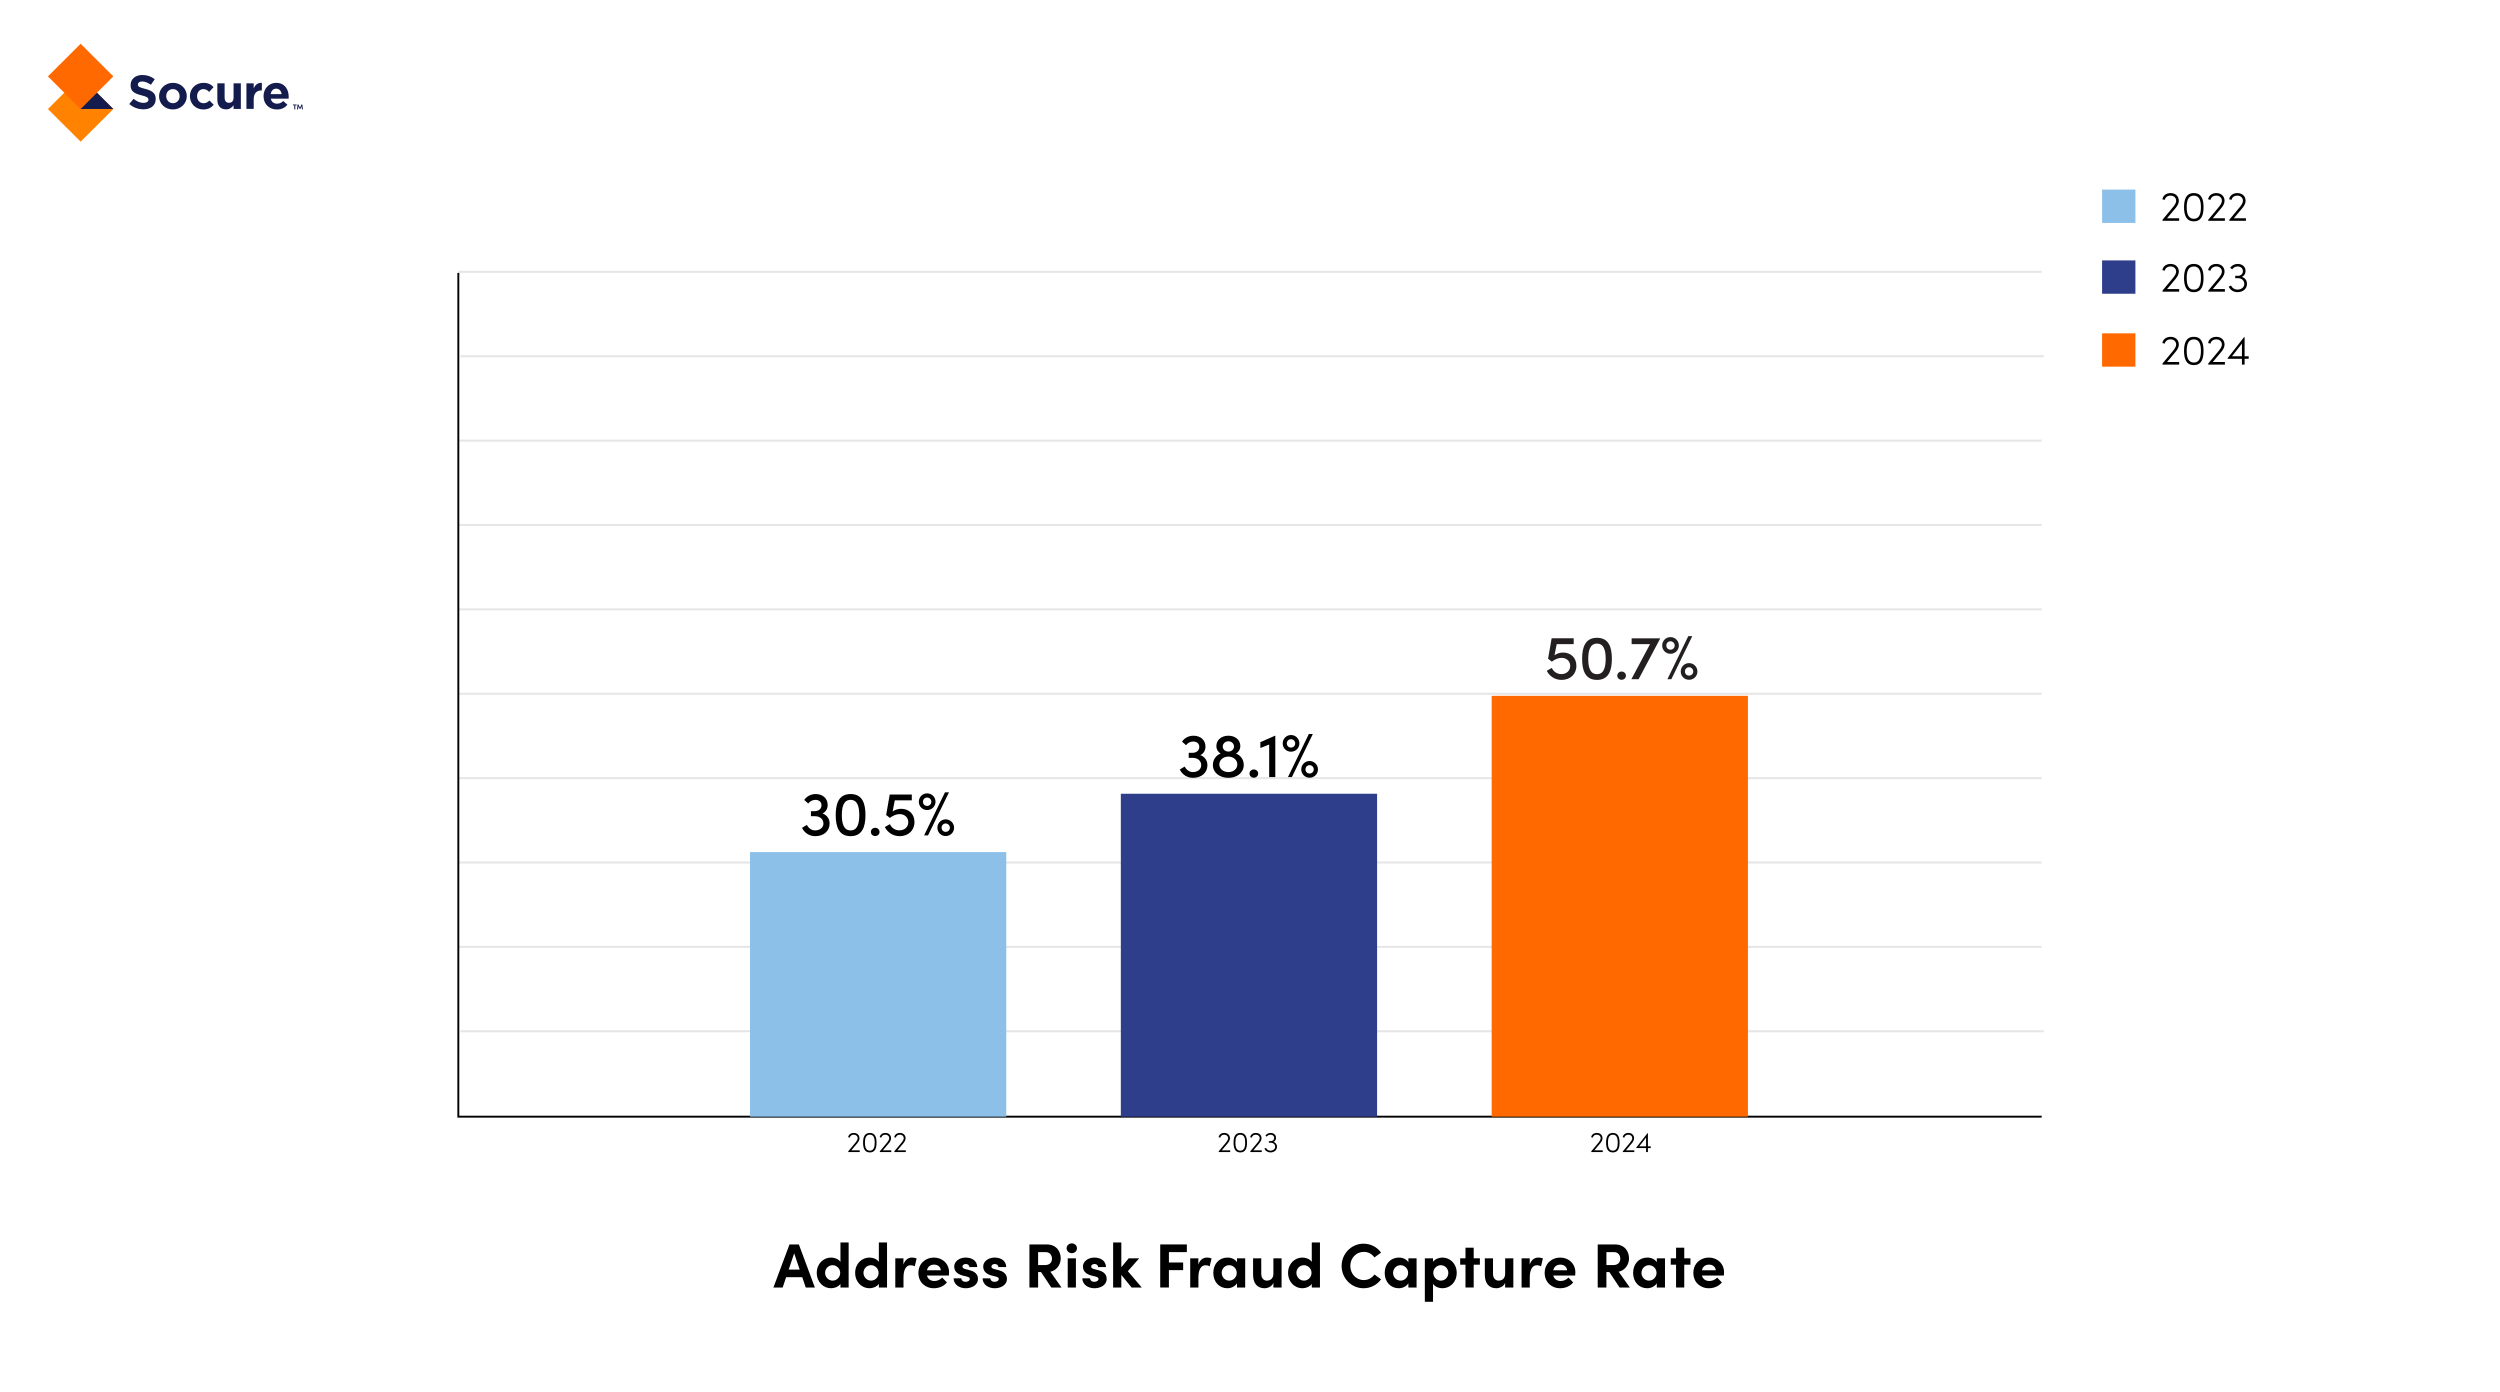
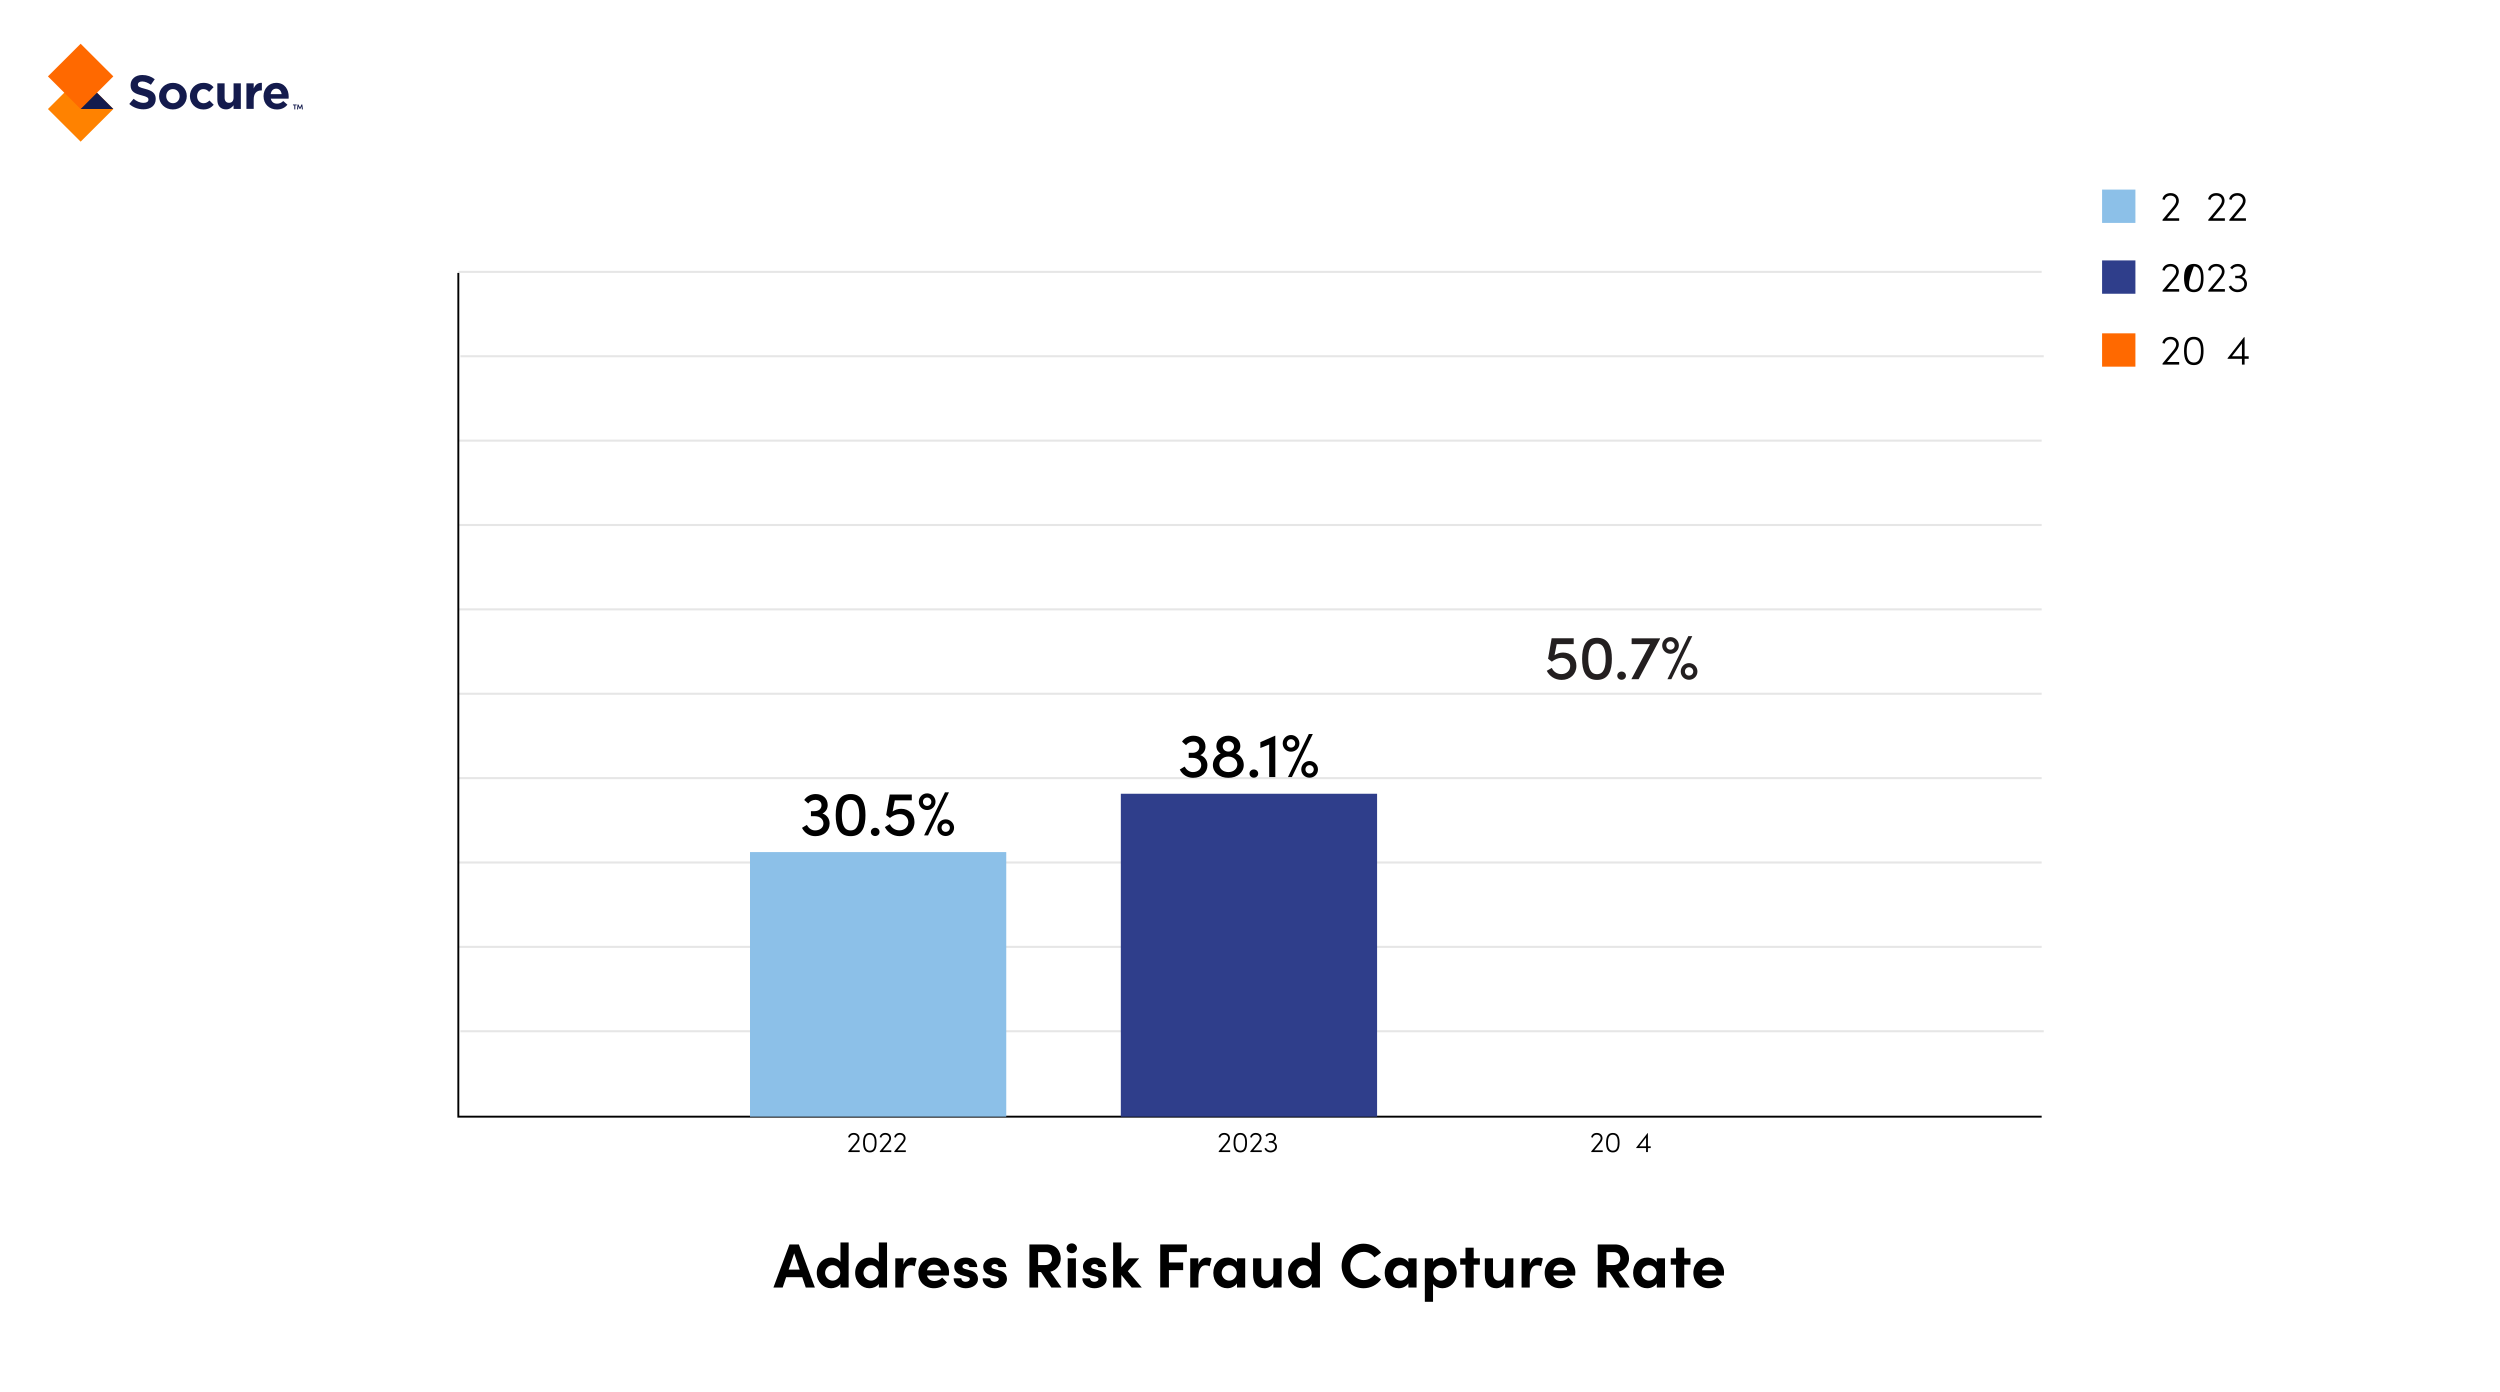
<svg xmlns="http://www.w3.org/2000/svg" width="1200" height="668" viewBox="0 0 1200 668" fill="none">
  <rect width="1200" height="668" fill="white" />
  <g clip-path="url(#clip0_129_908)">
    <path d="M62.038 49.928L64.127 47.428C65.574 48.618 67.089 49.371 68.921 49.371C70.368 49.371 71.241 48.798 71.241 47.856V47.813C71.241 46.923 70.693 46.461 68.005 45.776C64.769 44.954 62.68 44.055 62.68 40.879V40.836C62.68 37.925 65.017 35.999 68.305 35.999C70.65 35.999 72.645 36.735 74.272 38.036L72.431 40.69C71.01 39.706 69.606 39.107 68.253 39.107C66.901 39.107 66.19 39.723 66.19 40.502V40.545C66.19 41.598 66.875 41.94 69.657 42.651C72.919 43.498 74.751 44.671 74.751 47.462V47.505C74.751 50.69 72.32 52.479 68.853 52.479C66.421 52.479 63.964 51.631 62.038 49.911" fill="#141B4D" />
    <path d="M86.215 46.195V46.152C86.215 44.346 84.905 42.762 82.978 42.762C81.052 42.762 79.785 44.294 79.785 46.109V46.152C79.785 47.959 81.095 49.542 83.021 49.542C84.948 49.542 86.215 48.01 86.215 46.195ZM76.344 46.195V46.152C76.344 42.625 79.195 39.766 83.021 39.766C86.848 39.766 89.656 42.582 89.656 46.109V46.152C89.656 49.679 86.805 52.539 82.978 52.539C79.152 52.539 76.344 49.722 76.344 46.195Z" fill="#141B4D" />
    <path d="M91.145 46.195V46.152C91.145 42.651 93.834 39.766 97.6 39.766C99.921 39.766 101.367 40.545 102.515 41.829L100.383 44.123C99.604 43.301 98.825 42.771 97.583 42.771C95.837 42.771 94.596 44.303 94.596 46.118V46.161C94.596 48.036 95.811 49.551 97.72 49.551C98.893 49.551 99.698 49.046 100.546 48.241L102.592 50.304C101.402 51.606 100.023 52.547 97.566 52.547C93.868 52.547 91.163 49.705 91.163 46.204" fill="#141B4D" />
    <path d="M104.321 47.941V39.997H107.814V46.846C107.814 48.498 108.593 49.346 109.929 49.346C111.264 49.346 112.112 48.498 112.112 46.846V39.997H115.605V52.273H112.112V50.535C111.307 51.563 110.271 52.505 108.508 52.505C105.871 52.505 104.33 50.767 104.33 47.95" fill="#141B4D" />
    <path d="M118.284 39.988H121.777V42.462C122.488 40.767 123.635 39.672 125.698 39.757V43.396H125.518C123.198 43.396 121.777 44.791 121.777 47.728V52.265H118.284V39.988Z" fill="#141B4D" />
    <path d="M135.175 45.168C134.97 43.61 134.054 42.557 132.581 42.557C131.109 42.557 130.193 43.584 129.919 45.168H135.175ZM126.494 46.195V46.152C126.494 42.651 128.994 39.766 132.581 39.766C136.69 39.766 138.574 42.95 138.574 46.435C138.574 46.709 138.548 47.034 138.531 47.351H129.97C130.312 48.935 131.417 49.757 132.975 49.757C134.148 49.757 134.995 49.388 135.963 48.498L137.957 50.262C136.81 51.683 135.158 52.556 132.932 52.556C129.234 52.556 126.503 49.971 126.503 46.212" fill="#141B4D" />
    <path d="M23 52.333L38.701 68L54.402 52.333L38.701 36.667L23 52.333Z" fill="#FF8200" />
    <path d="M38.701 21L23 36.667L38.701 52.333L54.402 36.667L38.701 21Z" fill="#FF6900" />
    <path d="M38.701 52.325H54.402L46.543 44.5L38.701 52.325Z" fill="#141B4D" />
    <path d="M142.392 50.159V50.578H141.741V52.513H141.262V50.578H140.611V50.159H142.392Z" fill="#141B4D" />
    <path d="M145.406 52.513H144.918L144.746 51.049L144.173 52.248H143.796L143.214 51.049L143.043 52.513H142.555L142.846 50.159H143.248L143.976 51.708L144.695 50.159H145.106L145.397 52.513H145.406Z" fill="#141B4D" />
  </g>
  <g opacity="0.1">
    <line x1="220" y1="130.5" x2="979.999" y2="130.5" stroke="black" />
    <line x1="220" y1="373.5" x2="979.999" y2="373.5" stroke="black" />
    <line x1="220" y1="252" x2="979.999" y2="252" stroke="black" />
    <line x1="220" y1="414" x2="979.999" y2="414" stroke="black" />
    <line x1="220" y1="292.5" x2="979.999" y2="292.5" stroke="black" />
    <line x1="220" y1="211.5" x2="979.999" y2="211.5" stroke="black" />
    <line x1="221" y1="171" x2="980.999" y2="171" stroke="black" />
    <line x1="220" y1="454.5" x2="979.999" y2="454.5" stroke="black" />
    <line x1="220" y1="333" x2="979.999" y2="333" stroke="black" />
    <line x1="221" y1="495" x2="980.999" y2="495" stroke="black" />
  </g>
  <rect x="1009" y="91" width="16" height="16" fill="#8CC0E8" />
  <rect x="1009" y="125" width="16" height="16" fill="#2F3E8B" />
  <rect x="1009" y="160" width="16" height="16" fill="#FF6900" />
  <path d="M220 131V536H980" stroke="black" stroke-width="0.92" />
  <path d="M1044.36 99.78L1040.18 104.76H1046V106H1038.02V105.46L1043.22 99.2C1044 98.24 1044.56 97.2 1044.56 96.42C1044.56 94.9 1043.46 93.9 1041.88 93.9C1040.42 93.9 1039.32 94.68 1039.08 95.94L1037.94 95.66C1038.26 93.82 1039.8 92.68 1041.88 92.68C1044.22 92.68 1045.84 94.16 1045.84 96.42C1045.84 97.52 1045.2 98.78 1044.36 99.78Z" fill="black" />
-   <path d="M1053.04 106.24C1049.32 106.24 1048.34 103.16 1048.34 99.44C1048.34 95.7 1049.32 92.68 1053.04 92.68C1056.76 92.68 1057.7 95.7 1057.7 99.44C1057.7 103.16 1056.76 106.24 1053.04 106.24ZM1053.04 105.02C1055.76 105.02 1056.44 102.46 1056.44 99.44C1056.44 96.4 1055.76 93.9 1053.04 93.9C1050.3 93.9 1049.62 96.4 1049.62 99.44C1049.62 102.46 1050.3 105.02 1053.04 105.02Z" fill="black" />
  <path d="M1066.31 99.78L1062.13 104.76H1067.95V106H1059.97V105.46L1065.17 99.2C1065.95 98.24 1066.51 97.2 1066.51 96.42C1066.51 94.9 1065.41 93.9 1063.83 93.9C1062.37 93.9 1061.27 94.68 1061.03 95.94L1059.89 95.66C1060.21 93.82 1061.75 92.68 1063.83 92.68C1066.17 92.68 1067.79 94.16 1067.79 96.42C1067.79 97.52 1067.15 98.78 1066.31 99.78Z" fill="black" />
  <path d="M1076.41 99.78L1072.23 104.76H1078.05V106H1070.07V105.46L1075.27 99.2C1076.05 98.24 1076.61 97.2 1076.61 96.42C1076.61 94.9 1075.51 93.9 1073.93 93.9C1072.47 93.9 1071.37 94.68 1071.13 95.94L1069.99 95.66C1070.31 93.82 1071.85 92.68 1073.93 92.68C1076.27 92.68 1077.89 94.16 1077.89 96.42C1077.89 97.52 1077.25 98.78 1076.41 99.78Z" fill="black" />
  <path d="M1044.36 133.78L1040.18 138.76H1046V140H1038.02V139.46L1043.22 133.2C1044 132.24 1044.56 131.2 1044.56 130.42C1044.56 128.9 1043.46 127.9 1041.88 127.9C1040.42 127.9 1039.32 128.68 1039.08 129.94L1037.94 129.66C1038.26 127.82 1039.8 126.68 1041.88 126.68C1044.22 126.68 1045.84 128.16 1045.84 130.42C1045.84 131.52 1045.2 132.78 1044.36 133.78Z" fill="black" />
-   <path d="M1053.04 140.24C1049.32 140.24 1048.34 137.16 1048.34 133.44C1048.34 129.7 1049.32 126.68 1053.04 126.68C1056.76 126.68 1057.7 129.7 1057.7 133.44C1057.7 137.16 1056.76 140.24 1053.04 140.24ZM1053.04 139.02C1055.76 139.02 1056.44 136.46 1056.44 133.44C1056.44 130.4 1055.76 127.9 1053.04 127.9C1050.3 127.9 1049.62 130.4 1049.62 133.44C1049.62 136.46 1050.3 139.02 1053.04 139.02Z" fill="black" />
+   <path d="M1053.04 140.24C1049.32 140.24 1048.34 137.16 1048.34 133.44C1048.34 129.7 1049.32 126.68 1053.04 126.68C1056.76 126.68 1057.7 129.7 1057.7 133.44C1057.7 137.16 1056.76 140.24 1053.04 140.24ZM1053.04 139.02C1055.76 139.02 1056.44 136.46 1056.44 133.44C1056.44 130.4 1055.76 127.9 1053.04 127.9C1049.62 136.46 1050.3 139.02 1053.04 139.02Z" fill="black" />
  <path d="M1066.31 133.78L1062.13 138.76H1067.95V140H1059.97V139.46L1065.17 133.2C1065.95 132.24 1066.51 131.2 1066.51 130.42C1066.51 128.9 1065.41 127.9 1063.83 127.9C1062.37 127.9 1061.27 128.68 1061.03 129.94L1059.89 129.66C1060.21 127.82 1061.75 126.68 1063.83 126.68C1066.17 126.68 1067.79 128.16 1067.79 130.42C1067.79 131.52 1067.15 132.78 1066.31 133.78Z" fill="black" />
  <path d="M1076.11 132.92C1077.53 133.32 1078.55 134.6 1078.55 136.26C1078.55 138.62 1076.63 140.24 1073.97 140.24C1072.13 140.24 1070.53 139.22 1069.79 137.62L1070.87 137.04C1071.45 138.26 1072.63 139.02 1073.91 139.02C1075.83 139.02 1077.27 137.9 1077.27 136.3C1077.27 134.64 1075.97 133.52 1074.27 133.52H1072.91V132.4H1074.19C1075.63 132.4 1076.59 131.48 1076.59 130.14C1076.59 128.8 1075.57 127.9 1074.03 127.9C1072.97 127.9 1071.95 128.46 1071.45 129.28L1070.51 128.56C1071.19 127.44 1072.59 126.68 1074.05 126.68C1076.35 126.68 1077.87 128.06 1077.87 130.12C1077.87 131.36 1077.19 132.42 1076.11 132.92Z" fill="black" />
  <path d="M1044.36 168.78L1040.18 173.76H1046V175H1038.02V174.46L1043.22 168.2C1044 167.24 1044.56 166.2 1044.56 165.42C1044.56 163.9 1043.46 162.9 1041.88 162.9C1040.42 162.9 1039.32 163.68 1039.08 164.94L1037.94 164.66C1038.26 162.82 1039.8 161.68 1041.88 161.68C1044.22 161.68 1045.84 163.16 1045.84 165.42C1045.84 166.52 1045.2 167.78 1044.36 168.78Z" fill="black" />
  <path d="M1053.04 175.24C1049.32 175.24 1048.34 172.16 1048.34 168.44C1048.34 164.7 1049.32 161.68 1053.04 161.68C1056.76 161.68 1057.7 164.7 1057.7 168.44C1057.7 172.16 1056.76 175.24 1053.04 175.24ZM1053.04 174.02C1055.76 174.02 1056.44 171.46 1056.44 168.44C1056.44 165.4 1055.76 162.9 1053.04 162.9C1050.3 162.9 1049.62 165.4 1049.62 168.44C1049.62 171.46 1050.3 174.02 1053.04 174.02Z" fill="black" />
-   <path d="M1066.31 168.78L1062.13 173.76H1067.95V175H1059.97V174.46L1065.17 168.2C1065.95 167.24 1066.51 166.2 1066.51 165.42C1066.51 163.9 1065.41 162.9 1063.83 162.9C1062.37 162.9 1061.27 163.68 1061.03 164.94L1059.89 164.66C1060.21 162.82 1061.75 161.68 1063.83 161.68C1066.17 161.68 1067.79 163.16 1067.79 165.42C1067.79 166.52 1067.15 167.78 1066.31 168.78Z" fill="black" />
  <path d="M1077.41 171H1079.37V172.22H1077.41V175H1076.13V172.22H1069.25V171.92L1077.13 161.84H1077.41V171ZM1076.13 164.9L1071.37 171H1076.13V164.9Z" fill="black" />
  <path d="M391.136 618H386.756L385.076 613.05H377.336L375.686 618H371.246L378.956 597.33H383.456L391.136 618ZM381.206 601.59L378.566 609.42H383.846L381.206 601.59Z" fill="black" />
  <path d="M403.418 605.7V596.37H407.348V618H403.418V616.26C402.428 617.7 400.478 618.36 398.918 618.36C395.318 618.36 392.048 615.48 392.048 610.98C392.048 606.48 395.318 603.63 398.918 603.63C400.538 603.63 402.428 604.26 403.418 605.7ZM399.668 614.7C401.588 614.7 403.298 613.11 403.298 610.98C403.298 608.82 401.498 607.29 399.668 607.29C397.688 607.29 396.038 608.91 396.038 610.98C396.038 613.02 397.688 614.7 399.668 614.7Z" fill="black" />
  <path d="M421.846 605.7V596.37H425.776V618H421.846V616.26C420.856 617.7 418.906 618.36 417.346 618.36C413.746 618.36 410.476 615.48 410.476 610.98C410.476 606.48 413.746 603.63 417.346 603.63C418.966 603.63 420.856 604.26 421.846 605.7ZM418.096 614.7C420.016 614.7 421.726 613.11 421.726 610.98C421.726 608.82 419.926 607.29 418.096 607.29C416.116 607.29 414.466 608.91 414.466 610.98C414.466 613.02 416.116 614.7 418.096 614.7Z" fill="black" />
  <path d="M437.754 603.63C438.504 603.63 439.344 603.75 439.974 604.08L439.074 607.83C438.234 607.38 437.544 607.32 437.064 607.32C435.054 607.32 433.674 609.21 433.674 613.2V618H429.744V603.99H433.644V606.99C434.424 604.65 436.014 603.63 437.754 603.63Z" fill="black" />
  <path d="M455.558 610.77C455.558 611.16 455.527 611.64 455.467 612.27H444.938C445.357 613.92 446.677 614.88 448.537 614.88C449.977 614.88 451.358 614.22 452.228 613.23L454.507 615.54C453.187 617.31 450.758 618.36 448.298 618.36C443.978 618.36 440.827 615.33 440.827 611.01C440.827 606.48 444.278 603.63 448.268 603.63C452.288 603.63 455.558 606.48 455.558 610.77ZM444.938 609.72H451.598C451.478 608.07 450.127 607.02 448.357 607.02C446.737 607.02 445.357 607.83 444.938 609.72Z" fill="black" />
  <path d="M463.551 618.36C460.611 618.36 457.761 616.68 457.731 613.59H461.421C461.421 614.4 462.111 615.27 463.491 615.27C464.631 615.27 465.501 614.7 465.501 613.89C465.501 613.29 465.021 612.99 463.971 612.72L462.111 612.27C458.511 611.31 458.031 609.3 458.031 607.83C458.031 605.67 460.281 603.63 463.521 603.63C466.071 603.63 469.071 604.86 469.041 608.19H465.291C465.291 607.23 464.511 606.72 463.581 606.72C462.681 606.72 461.961 607.23 461.961 607.95C461.961 608.61 462.561 608.94 463.341 609.15L465.651 609.75C469.011 610.65 469.431 612.75 469.431 613.89C469.431 616.83 466.431 618.36 463.551 618.36Z" fill="black" />
  <path d="M477.467 618.36C474.527 618.36 471.677 616.68 471.647 613.59H475.337C475.337 614.4 476.027 615.27 477.407 615.27C478.547 615.27 479.417 614.7 479.417 613.89C479.417 613.29 478.937 612.99 477.887 612.72L476.027 612.27C472.427 611.31 471.947 609.3 471.947 607.83C471.947 605.67 474.197 603.63 477.437 603.63C479.987 603.63 482.987 604.86 482.957 608.19H479.207C479.207 607.23 478.427 606.72 477.497 606.72C476.597 606.72 475.877 607.23 475.877 607.95C475.877 608.61 476.477 608.94 477.257 609.15L479.567 609.75C482.927 610.65 483.347 612.75 483.347 613.89C483.347 616.83 480.347 618.36 477.467 618.36Z" fill="black" />
  <path d="M509.512 618H504.622L499.702 610.59H498.292V618H494.122V597.33H502.372C507.112 597.33 509.152 600.69 509.152 604.08C509.152 607.02 507.082 609.9 504.172 610.41L509.512 618ZM501.952 601.02H498.292V607.23H501.622C503.962 607.23 504.952 605.82 504.952 604.17C504.952 602.52 503.902 601.02 501.952 601.02Z" fill="black" />
  <path d="M514.457 601.53C513.107 601.53 511.967 600.48 511.967 599.16C511.967 597.84 513.107 596.82 514.457 596.82C515.837 596.82 516.947 597.84 516.947 599.16C516.947 600.48 515.837 601.53 514.457 601.53ZM516.437 618H512.507V603.99H516.437V618Z" fill="black" />
  <path d="M525.338 618.36C522.398 618.36 519.548 616.68 519.518 613.59H523.208C523.208 614.4 523.898 615.27 525.278 615.27C526.418 615.27 527.288 614.7 527.288 613.89C527.288 613.29 526.808 612.99 525.758 612.72L523.898 612.27C520.298 611.31 519.818 609.3 519.818 607.83C519.818 605.67 522.068 603.63 525.308 603.63C527.858 603.63 530.858 604.86 530.828 608.19H527.078C527.078 607.23 526.298 606.72 525.368 606.72C524.468 606.72 523.748 607.23 523.748 607.95C523.748 608.61 524.348 608.94 525.128 609.15L527.438 609.75C530.798 610.65 531.218 612.75 531.218 613.89C531.218 616.83 528.218 618.36 525.338 618.36Z" fill="black" />
  <path d="M541.354 610.17L548.044 618H543.154L538.234 611.94V618H534.304V596.37H538.234V608.28L541.774 603.99H546.814L541.354 610.17Z" fill="black" />
  <path d="M569.685 597.33V601.02H561.075V606H567.915V609.66H561.075V618H556.905V597.33H569.685Z" fill="black" />
  <path d="M579.316 603.63C580.066 603.63 580.906 603.75 581.536 604.08L580.636 607.83C579.796 607.38 579.106 607.32 578.626 607.32C576.616 607.32 575.236 609.21 575.236 613.2V618H571.306V603.99H575.206V606.99C575.986 604.65 577.576 603.63 579.316 603.63Z" fill="black" />
  <path d="M593.76 605.85V603.99H597.69V618H593.76V615.99C592.83 617.43 591.03 618.36 589.14 618.36C585.27 618.36 582.39 615.36 582.39 611.01C582.39 606.66 585.21 603.63 589.23 603.63C591.03 603.63 592.83 604.41 593.76 605.85ZM590.01 614.7C591.99 614.7 593.64 613.02 593.64 611.01C593.64 608.88 591.93 607.29 589.98 607.29C587.94 607.29 586.41 608.97 586.41 611.01C586.41 612.96 587.94 614.7 590.01 614.7Z" fill="black" />
  <path d="M611.228 611.4V603.99H615.158V618H611.228V615.72C610.628 617.55 608.408 618.36 607.028 618.36C603.368 618.36 601.448 615.9 601.478 611.7V603.99H605.408V611.49C605.408 613.68 606.728 614.7 608.078 614.7C609.488 614.7 611.228 613.92 611.228 611.4Z" fill="black" />
  <path d="M629.649 605.7V596.37H633.579V618H629.649V616.26C628.659 617.7 626.709 618.36 625.149 618.36C621.549 618.36 618.279 615.48 618.279 610.98C618.279 606.48 621.549 603.63 625.149 603.63C626.769 603.63 628.659 604.26 629.649 605.7ZM625.899 614.7C627.819 614.7 629.529 613.11 629.529 610.98C629.529 608.82 627.729 607.29 625.899 607.29C623.919 607.29 622.269 608.91 622.269 610.98C622.269 613.02 623.919 614.7 625.899 614.7Z" fill="black" />
  <path d="M654.475 618.36C648.625 618.36 643.975 613.53 643.975 607.65C643.975 601.83 648.625 596.97 654.475 596.97C657.985 596.97 661.045 598.65 662.905 601.26L659.725 603.57C658.555 601.92 656.815 600.9 654.625 600.9C650.875 600.9 648.145 603.96 648.145 607.65C648.145 611.34 650.845 614.43 654.595 614.43C656.815 614.43 658.555 613.41 659.725 611.76L662.905 614.07C661.045 616.68 657.985 618.36 654.475 618.36Z" fill="black" />
  <path d="M676.026 605.85V603.99H679.956V618H676.026V615.99C675.096 617.43 673.296 618.36 671.406 618.36C667.536 618.36 664.656 615.36 664.656 611.01C664.656 606.66 667.476 603.63 671.496 603.63C673.296 603.63 675.096 604.41 676.026 605.85ZM672.276 614.7C674.256 614.7 675.906 613.02 675.906 611.01C675.906 608.88 674.196 607.29 672.246 607.29C670.206 607.29 668.676 608.97 668.676 611.01C668.676 612.96 670.206 614.7 672.276 614.7Z" fill="black" />
  <path d="M692.353 603.63C695.953 603.63 699.223 606.51 699.223 610.98C699.223 615.51 695.953 618.36 692.353 618.36C690.763 618.36 688.843 617.7 687.853 616.26V624.87H683.923V603.99H687.853V605.7C688.843 604.29 690.763 603.63 692.353 603.63ZM691.603 614.7C693.583 614.7 695.203 613.08 695.203 611.01C695.203 608.94 693.583 607.29 691.603 607.29C689.683 607.29 687.973 608.88 687.973 611.01C687.973 613.14 689.773 614.7 691.603 614.7Z" fill="black" />
  <path d="M707.367 603.99H710.337V607.05H707.367V618H703.437V607.05H700.887V603.99H703.437V598.89H707.367V603.99Z" fill="black" />
  <path d="M722.468 611.4V603.99H726.398V618H722.468V615.72C721.868 617.55 719.648 618.36 718.268 618.36C714.608 618.36 712.688 615.9 712.718 611.7V603.99H716.648V611.49C716.648 613.68 717.968 614.7 719.318 614.7C720.728 614.7 722.468 613.92 722.468 611.4Z" fill="black" />
  <path d="M738.369 603.63C739.119 603.63 739.959 603.75 740.589 604.08L739.689 607.83C738.849 607.38 738.159 607.32 737.679 607.32C735.669 607.32 734.289 609.21 734.289 613.2V618H730.359V603.99H734.259V606.99C735.039 604.65 736.629 603.63 738.369 603.63Z" fill="black" />
  <path d="M756.173 610.77C756.173 611.16 756.143 611.64 756.083 612.27H745.553C745.973 613.92 747.293 614.88 749.153 614.88C750.593 614.88 751.973 614.22 752.843 613.23L755.123 615.54C753.803 617.31 751.373 618.36 748.913 618.36C744.593 618.36 741.443 615.33 741.443 611.01C741.443 606.48 744.893 603.63 748.883 603.63C752.903 603.63 756.173 606.48 756.173 610.77ZM745.553 609.72H752.213C752.093 608.07 750.743 607.02 748.973 607.02C747.353 607.02 745.973 607.83 745.553 609.72Z" fill="black" />
  <path d="M782.295 618H777.405L772.485 610.59H771.075V618H766.905V597.33H775.155C779.895 597.33 781.935 600.69 781.935 604.08C781.935 607.02 779.865 609.9 776.955 610.41L782.295 618ZM774.735 601.02H771.075V607.23H774.405C776.745 607.23 777.735 605.82 777.735 604.17C777.735 602.52 776.685 601.02 774.735 601.02Z" fill="black" />
  <path d="M795.264 605.85V603.99H799.194V618H795.264V615.99C794.334 617.43 792.534 618.36 790.644 618.36C786.774 618.36 783.894 615.36 783.894 611.01C783.894 606.66 786.714 603.63 790.734 603.63C792.534 603.63 794.334 604.41 795.264 605.85ZM791.514 614.7C793.494 614.7 795.144 613.02 795.144 611.01C795.144 608.88 793.434 607.29 791.484 607.29C789.444 607.29 787.914 608.97 787.914 611.01C787.914 612.96 789.444 614.7 791.514 614.7Z" fill="black" />
  <path d="M808.442 603.99H811.412V607.05H808.442V618H804.512V607.05H801.962V603.99H804.512V598.89H808.442V603.99Z" fill="black" />
  <path d="M827.54 610.77C827.54 611.16 827.51 611.64 827.45 612.27H816.92C817.34 613.92 818.66 614.88 820.52 614.88C821.96 614.88 823.34 614.22 824.21 613.23L826.49 615.54C825.17 617.31 822.74 618.36 820.28 618.36C815.96 618.36 812.81 615.33 812.81 611.01C812.81 606.48 816.26 603.63 820.25 603.63C824.27 603.63 827.54 606.48 827.54 610.77ZM816.92 609.72H823.58C823.46 608.07 822.11 607.02 820.34 607.02C818.72 607.02 817.34 607.83 816.92 609.72Z" fill="black" />
  <path d="M360 409H483V536H360V409Z" fill="#8CC0E8" />
  <path d="M538 381H661V536H538V381Z" fill="#2F3E8B" />
-   <path d="M716 334H839V536H716V334Z" fill="#FF6900" />
  <path d="M394.798 390.47C396.838 391.16 398.218 392.96 398.218 395.27C398.218 398.87 395.368 401.36 391.348 401.36C388.558 401.36 386.188 399.89 384.958 397.37L387.268 395.96C388.198 397.61 389.608 398.6 391.228 398.6C393.568 398.6 395.248 397.22 395.248 395.3C395.248 393.2 393.568 391.79 391.258 391.79H389.248V389.36H390.958C393.028 389.36 394.348 388.16 394.318 386.48C394.318 384.92 393.118 383.93 391.378 383.93C390.058 383.93 388.708 384.62 387.958 385.7L386.038 383.99C387.118 382.28 389.218 381.14 391.498 381.14C394.948 381.14 397.288 383.24 397.288 386.42C397.288 388.22 396.328 389.75 394.798 390.47Z" fill="black" />
  <path d="M408.282 401.36C402.642 401.36 401.142 396.77 401.142 391.25C401.142 385.64 402.642 381.14 408.282 381.14C413.922 381.14 415.422 385.64 415.422 391.25C415.422 396.77 413.922 401.36 408.282 401.36ZM408.282 398.6C411.612 398.6 412.452 395.21 412.452 391.25C412.452 387.26 411.612 383.93 408.282 383.93C404.952 383.93 404.082 387.26 404.082 391.25C404.082 395.21 404.952 398.6 408.282 398.6Z" fill="black" />
  <path d="M420.078 401.3C418.968 401.3 418.008 400.46 418.008 399.32C418.008 398.18 418.968 397.34 420.078 397.34C421.218 397.34 422.178 398.18 422.178 399.32C422.178 400.46 421.218 401.3 420.078 401.3Z" fill="black" />
  <path d="M432.559 388.22C436.309 388.22 438.949 390.77 438.949 394.58C438.949 398.66 435.919 401.36 431.869 401.36C428.569 401.36 425.959 399.5 424.729 396.98L427.159 395.6C427.879 397.28 429.559 398.57 431.719 398.57C434.179 398.57 435.979 396.95 435.979 394.64C435.979 392.3 434.149 390.77 431.839 390.77C430.219 390.77 428.599 391.49 427.159 392.6L425.359 391.19L427.069 381.38H437.659V384.17H429.499L428.449 389.54C429.529 388.73 430.999 388.22 432.559 388.22Z" fill="black" />
  <path d="M445.447 401H443.557L453.577 380.33H455.497L445.447 401ZM445.027 388.82C442.777 388.82 441.037 387.08 441.037 384.83C441.037 382.61 442.777 380.81 445.027 380.81C447.247 380.81 449.047 382.61 449.047 384.83C449.047 387.08 447.247 388.82 445.027 388.82ZM445.027 386.84C446.137 386.84 447.037 386 447.037 384.83C447.037 383.72 446.137 382.82 445.027 382.82C443.857 382.82 443.017 383.72 443.017 384.83C443.017 386 443.857 386.84 445.027 386.84ZM453.937 401.3C451.687 401.3 449.947 399.56 449.947 397.31C449.947 395.09 451.687 393.29 453.937 393.29C456.157 393.29 457.957 395.09 457.957 397.31C457.957 399.56 456.157 401.3 453.937 401.3ZM453.937 399.29C455.047 399.29 455.947 398.45 455.947 397.31C455.947 396.2 455.047 395.27 453.937 395.27C452.797 395.27 451.957 396.2 451.957 397.31C451.957 398.45 452.797 399.29 453.937 399.29Z" fill="black" />
  <path d="M576.138 362.47C578.178 363.16 579.558 364.96 579.558 367.27C579.558 370.87 576.708 373.36 572.688 373.36C569.898 373.36 567.528 371.89 566.298 369.37L568.608 367.96C569.538 369.61 570.948 370.6 572.568 370.6C574.908 370.6 576.588 369.22 576.588 367.3C576.588 365.2 574.908 363.79 572.598 363.79H570.588V361.36H572.298C574.368 361.36 575.688 360.16 575.658 358.48C575.658 356.92 574.458 355.93 572.718 355.93C571.398 355.93 570.048 356.62 569.298 357.7L567.378 355.99C568.458 354.28 570.558 353.14 572.838 353.14C576.288 353.14 578.628 355.24 578.628 358.42C578.628 360.22 577.668 361.75 576.138 362.47Z" fill="black" />
  <path d="M593.312 361.72C595.532 362.56 597.002 364.66 597.002 367.15C597.002 370.81 593.882 373.36 589.622 373.36C585.332 373.36 582.182 370.81 582.182 367.18C582.182 364.66 583.682 362.53 585.902 361.72C584.702 361 583.862 359.74 583.862 358.06C583.862 355.24 586.232 353.14 589.622 353.14C592.982 353.14 595.352 355.24 595.352 358.06C595.352 359.74 594.512 361 593.312 361.72ZM589.622 355.81C588.092 355.81 586.922 356.95 586.922 358.33C586.922 359.71 588.092 360.76 589.622 360.76C591.152 360.76 592.322 359.71 592.322 358.33C592.322 356.95 591.152 355.81 589.622 355.81ZM589.622 370.6C592.172 370.6 593.912 368.98 593.912 366.94C593.912 364.72 591.962 363.16 589.622 363.16C587.222 363.16 585.272 364.75 585.272 366.91C585.272 369.01 587.162 370.6 589.622 370.6Z" fill="black" />
  <path d="M601.828 373.3C600.718 373.3 599.758 372.46 599.758 371.32C599.758 370.18 600.718 369.34 601.828 369.34C602.968 369.34 603.928 370.18 603.928 371.32C603.928 372.46 602.968 373.3 601.828 373.3Z" fill="black" />
  <path d="M604.977 356.23L611.997 353.14H612.147V373H609.207V357.37L604.977 359.05V356.23Z" fill="black" />
  <path d="M620.107 373H618.217L628.237 352.33H630.157L620.107 373ZM619.687 360.82C617.437 360.82 615.697 359.08 615.697 356.83C615.697 354.61 617.437 352.81 619.687 352.81C621.907 352.81 623.707 354.61 623.707 356.83C623.707 359.08 621.907 360.82 619.687 360.82ZM619.687 358.84C620.797 358.84 621.697 358 621.697 356.83C621.697 355.72 620.797 354.82 619.687 354.82C618.517 354.82 617.677 355.72 617.677 356.83C617.677 358 618.517 358.84 619.687 358.84ZM628.597 373.3C626.347 373.3 624.607 371.56 624.607 369.31C624.607 367.09 626.347 365.29 628.597 365.29C630.817 365.29 632.617 367.09 632.617 369.31C632.617 371.56 630.817 373.3 628.597 373.3ZM628.597 371.29C629.707 371.29 630.607 370.45 630.607 369.31C630.607 368.2 629.707 367.27 628.597 367.27C627.457 367.27 626.617 368.2 626.617 369.31C626.617 370.45 627.457 371.29 628.597 371.29Z" fill="black" />
  <path d="M750.278 313.22C754.028 313.22 756.668 315.77 756.668 319.58C756.668 323.66 753.638 326.36 749.588 326.36C746.288 326.36 743.678 324.5 742.448 321.98L744.878 320.6C745.598 322.28 747.278 323.57 749.438 323.57C751.898 323.57 753.698 321.95 753.698 319.64C753.698 317.3 751.868 315.77 749.558 315.77C747.938 315.77 746.318 316.49 744.878 317.6L743.078 316.19L744.788 306.38H755.378V309.17H747.218L746.168 314.54C747.248 313.73 748.718 313.22 750.278 313.22Z" fill="#231F20" />
  <path d="M766.556 326.36C760.916 326.36 759.416 321.77 759.416 316.25C759.416 310.64 760.916 306.14 766.556 306.14C772.196 306.14 773.696 310.64 773.696 316.25C773.696 321.77 772.196 326.36 766.556 326.36ZM766.556 323.6C769.886 323.6 770.726 320.21 770.726 316.25C770.726 312.26 769.886 308.93 766.556 308.93C763.226 308.93 762.356 312.26 762.356 316.25C762.356 320.21 763.226 323.6 766.556 323.6Z" fill="#231F20" />
  <path d="M778.353 326.3C777.243 326.3 776.283 325.46 776.283 324.32C776.283 323.18 777.243 322.34 778.353 322.34C779.493 322.34 780.453 323.18 780.453 324.32C780.453 325.46 779.493 326.3 778.353 326.3Z" fill="#231F20" />
  <path d="M783.185 309.17V306.41H796.805V306.65L786.545 326H783.065L792.035 309.17H783.185Z" fill="#231F20" />
  <path d="M802.256 326H800.366L810.386 305.33H812.306L802.256 326ZM801.836 313.82C799.586 313.82 797.846 312.08 797.846 309.83C797.846 307.61 799.586 305.81 801.836 305.81C804.056 305.81 805.856 307.61 805.856 309.83C805.856 312.08 804.056 313.82 801.836 313.82ZM801.836 311.84C802.946 311.84 803.846 311 803.846 309.83C803.846 308.72 802.946 307.82 801.836 307.82C800.666 307.82 799.826 308.72 799.826 309.83C799.826 311 800.666 311.84 801.836 311.84ZM810.746 326.3C808.496 326.3 806.756 324.56 806.756 322.31C806.756 320.09 808.496 318.29 810.746 318.29C812.966 318.29 814.766 320.09 814.766 322.31C814.766 324.56 812.966 326.3 810.746 326.3ZM810.746 324.29C811.856 324.29 812.756 323.45 812.756 322.31C812.756 321.2 811.856 320.27 810.746 320.27C809.606 320.27 808.766 321.2 808.766 322.31C808.766 323.45 809.606 324.29 810.746 324.29Z" fill="#231F20" />
  <path d="M411.534 548.707L408.649 552.144H412.666V553H407.158V552.627L410.747 548.306C411.285 547.644 411.672 546.926 411.672 546.387C411.672 545.338 410.913 544.648 409.822 544.648C408.814 544.648 408.055 545.186 407.889 546.056L407.103 545.863C407.323 544.593 408.386 543.806 409.822 543.806C411.437 543.806 412.555 544.828 412.555 546.387C412.555 547.147 412.114 548.016 411.534 548.707Z" fill="black" />
  <path d="M417.524 553.166C414.956 553.166 414.279 551.04 414.279 548.472C414.279 545.891 414.956 543.806 417.524 543.806C420.091 543.806 420.74 545.891 420.74 548.472C420.74 551.04 420.091 553.166 417.524 553.166ZM417.524 552.324C419.401 552.324 419.87 550.557 419.87 548.472C419.87 546.374 419.401 544.648 417.524 544.648C415.632 544.648 415.163 546.374 415.163 548.472C415.163 550.557 415.632 552.324 417.524 552.324Z" fill="black" />
  <path d="M426.687 548.707L423.802 552.144H427.819V553H422.311V552.627L425.9 548.306C426.438 547.644 426.825 546.926 426.825 546.387C426.825 545.338 426.066 544.648 424.975 544.648C423.967 544.648 423.208 545.186 423.042 546.056L422.255 545.863C422.476 544.593 423.539 543.806 424.975 543.806C426.59 543.806 427.708 544.828 427.708 546.387C427.708 547.147 427.267 548.016 426.687 548.707Z" fill="black" />
  <path d="M433.657 548.707L430.771 552.144H434.789V553H429.28V552.627L432.87 548.306C433.408 547.644 433.795 546.926 433.795 546.387C433.795 545.338 433.035 544.648 431.945 544.648C430.937 544.648 430.178 545.186 430.012 546.056L429.225 545.863C429.446 544.593 430.509 543.806 431.945 543.806C433.56 543.806 434.678 544.828 434.678 546.387C434.678 547.147 434.236 548.016 433.657 548.707Z" fill="black" />
  <path d="M589.359 548.707L586.473 552.144H590.491V553H584.983V552.627L588.572 548.306C589.11 547.644 589.497 546.926 589.497 546.387C589.497 545.338 588.737 544.648 587.647 544.648C586.639 544.648 585.88 545.186 585.714 546.056L584.927 545.863C585.148 544.593 586.211 543.806 587.647 543.806C589.262 543.806 590.38 544.828 590.38 546.387C590.38 547.147 589.938 548.016 589.359 548.707Z" fill="black" />
  <path d="M595.348 553.166C592.781 553.166 592.104 551.04 592.104 548.472C592.104 545.891 592.781 543.806 595.348 543.806C597.916 543.806 598.565 545.891 598.565 548.472C598.565 551.04 597.916 553.166 595.348 553.166ZM595.348 552.324C597.226 552.324 597.695 550.557 597.695 548.472C597.695 546.374 597.226 544.648 595.348 544.648C593.457 544.648 592.988 546.374 592.988 548.472C592.988 550.557 593.457 552.324 595.348 552.324Z" fill="black" />
  <path d="M604.512 548.707L601.626 552.144H605.644V553H600.135V552.627L603.725 548.306C604.263 547.644 604.65 546.926 604.65 546.387C604.65 545.338 603.89 544.648 602.8 544.648C601.792 544.648 601.033 545.186 600.867 546.056L600.08 545.863C600.301 544.593 601.364 543.806 602.8 543.806C604.415 543.806 605.533 544.828 605.533 546.387C605.533 547.147 605.091 548.016 604.512 548.707Z" fill="black" />
  <path d="M611.274 548.113C612.254 548.389 612.958 549.273 612.958 550.418C612.958 552.047 611.633 553.166 609.797 553.166C608.527 553.166 607.423 552.462 606.912 551.357L607.657 550.957C608.058 551.799 608.872 552.324 609.756 552.324C611.081 552.324 612.075 551.55 612.075 550.446C612.075 549.3 611.178 548.527 610.004 548.527H609.065V547.754H609.949C610.943 547.754 611.606 547.119 611.606 546.194C611.606 545.269 610.902 544.648 609.839 544.648C609.107 544.648 608.403 545.035 608.058 545.601L607.409 545.104C607.878 544.331 608.845 543.806 609.852 543.806C611.44 543.806 612.489 544.759 612.489 546.18C612.489 547.036 612.02 547.768 611.274 548.113Z" fill="black" />
  <path d="M768.183 548.707L765.298 552.144H769.315V553H763.807V552.627L767.397 548.306C767.935 547.644 768.321 546.926 768.321 546.387C768.321 545.338 767.562 544.648 766.472 544.648C765.464 544.648 764.705 545.186 764.539 546.056L763.752 545.863C763.973 544.593 765.036 543.806 766.472 543.806C768.087 543.806 769.205 544.828 769.205 546.387C769.205 547.147 768.763 548.016 768.183 548.707Z" fill="black" />
  <path d="M774.173 553.166C771.605 553.166 770.929 551.04 770.929 548.472C770.929 545.891 771.605 543.806 774.173 543.806C776.741 543.806 777.39 545.891 777.39 548.472C777.39 551.04 776.741 553.166 774.173 553.166ZM774.173 552.324C776.051 552.324 776.52 550.557 776.52 548.472C776.52 546.374 776.051 544.648 774.173 544.648C772.282 544.648 771.812 546.374 771.812 548.472C771.812 550.557 772.282 552.324 774.173 552.324Z" fill="black" />
-   <path d="M783.336 548.707L780.451 552.144H784.468V553H778.96V552.627L782.549 548.306C783.088 547.644 783.474 546.926 783.474 546.387C783.474 545.338 782.715 544.648 781.625 544.648C780.617 544.648 779.857 545.186 779.692 546.056L778.905 545.863C779.126 544.593 780.189 543.806 781.625 543.806C783.24 543.806 784.358 544.828 784.358 546.387C784.358 547.147 783.916 548.016 783.336 548.707Z" fill="black" />
  <path d="M790.998 550.239H792.351V551.081H790.998V553H790.115V551.081H785.366V550.874L790.805 543.916H790.998V550.239ZM790.115 546.029L786.829 550.239H790.115V546.029Z" fill="black" />
  <defs>
    <clipPath id="clip0_129_908">
      <rect width="122.536" height="47" fill="white" transform="translate(23 21)" />
    </clipPath>
  </defs>
</svg>